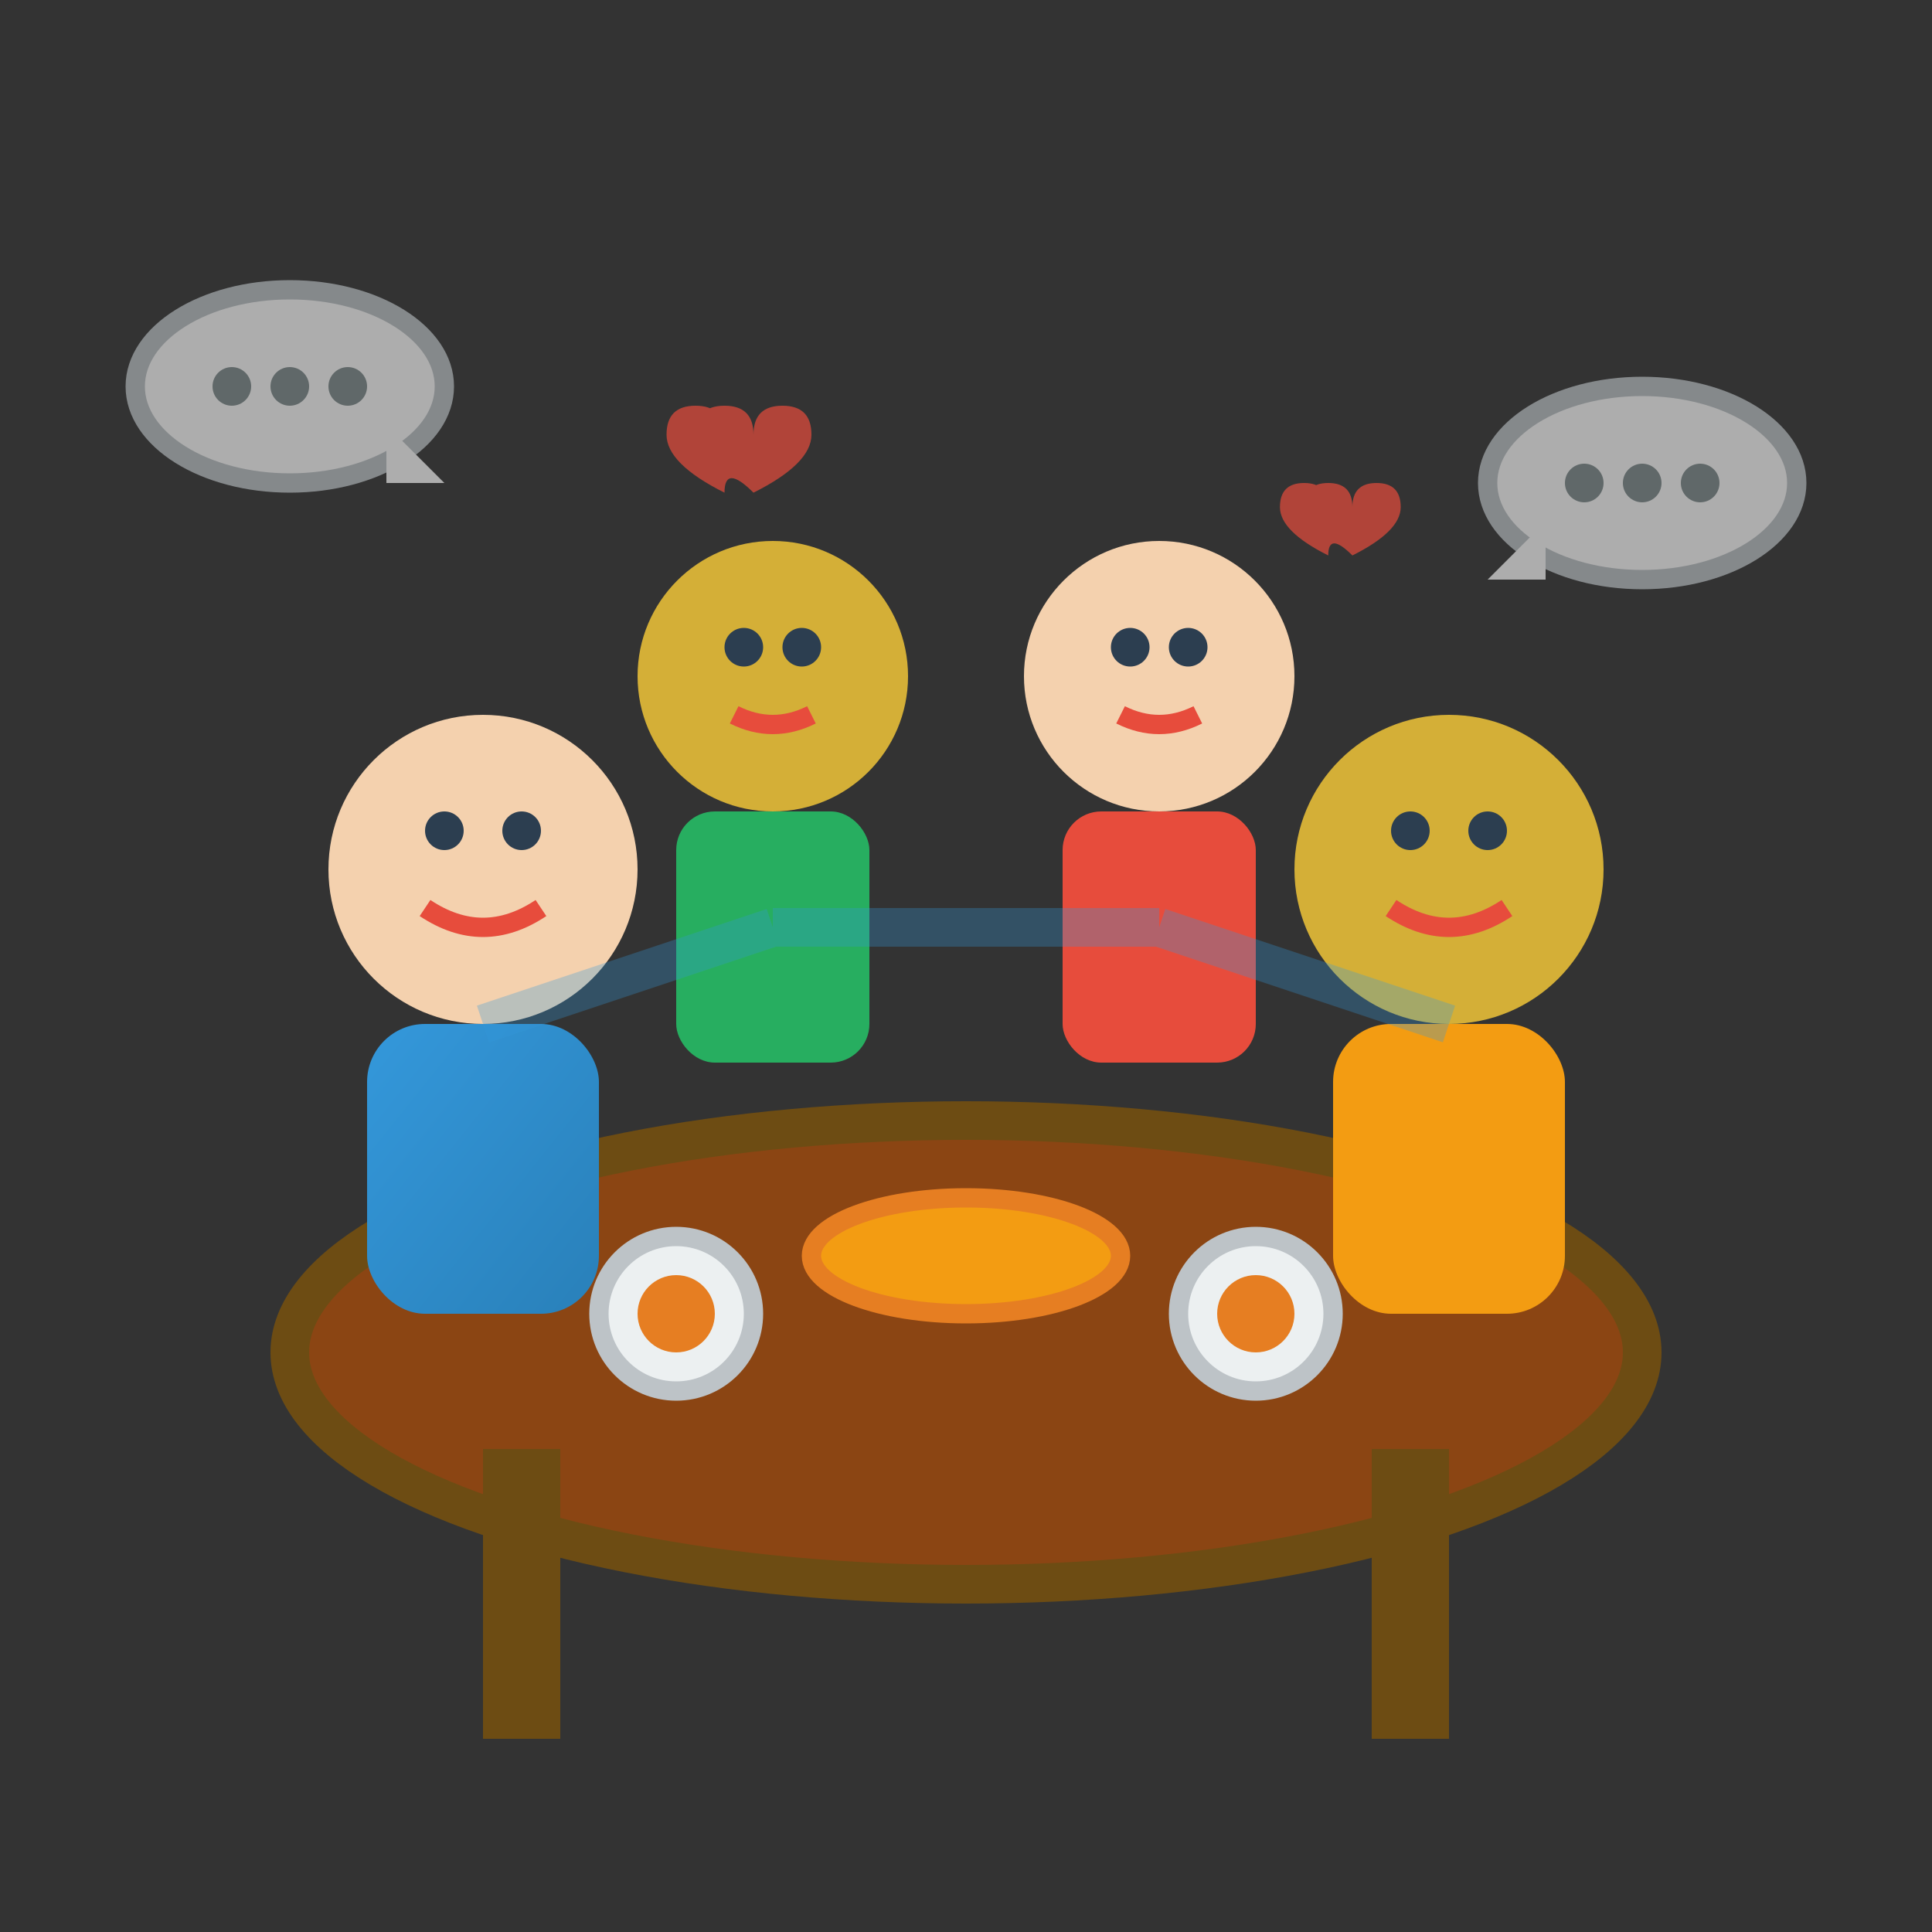
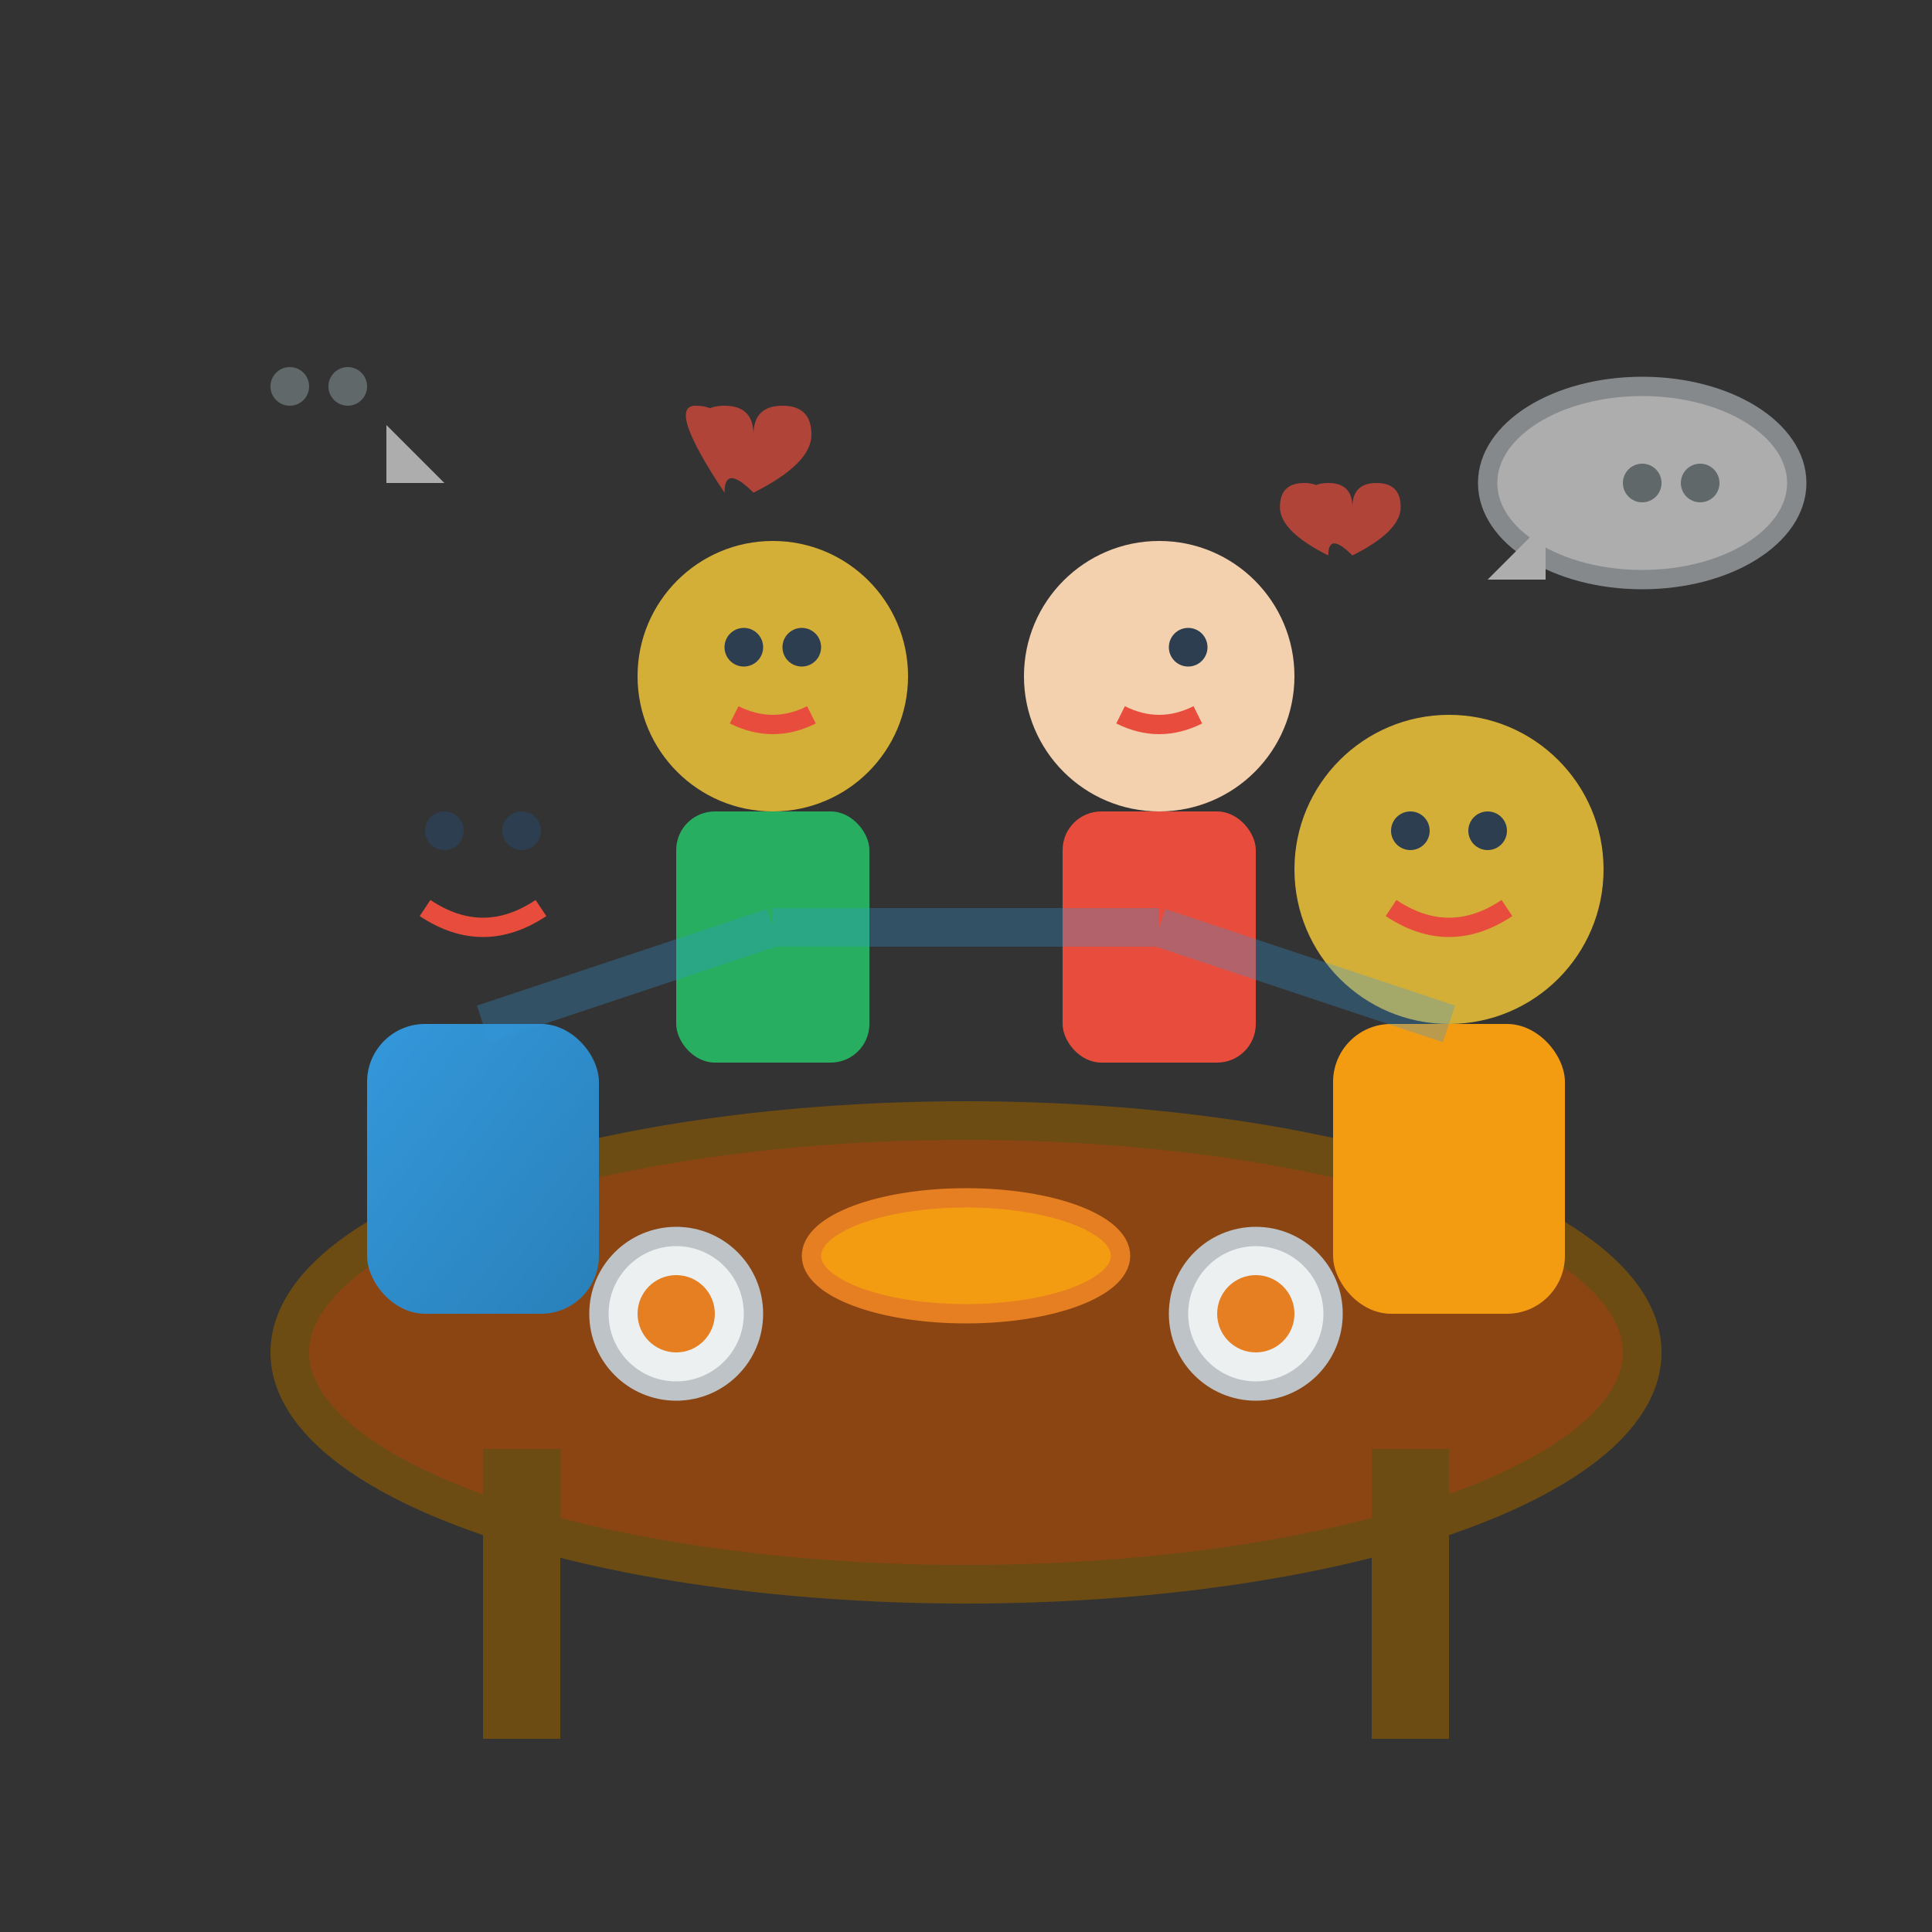
<svg xmlns="http://www.w3.org/2000/svg" viewBox="0 0 100 100" width="100" height="100">
  <rect x="0" y="0" width="100" height="100" fill="#333333" stroke="none" />
  <defs>
    <linearGradient id="communityGradient" x1="0%" y1="0%" x2="100%" y2="100%">
      <stop offset="0%" style="stop-color:#3498db;stop-opacity:1" />
      <stop offset="100%" style="stop-color:#2980b9;stop-opacity:1" />
    </linearGradient>
  </defs>
  <ellipse cx="50" cy="70" rx="35" ry="12" fill="#8b4513" stroke="#6d4c13" stroke-width="2" />
  <rect x="25" y="75" width="4" height="15" fill="#6d4c13" />
  <rect x="71" y="75" width="4" height="15" fill="#6d4c13" />
  <g transform="translate(25, 45)">
-     <circle cx="0" cy="0" r="8" fill="#f4d1ae" />
    <rect x="-6" y="8" width="12" height="15" rx="3" fill="url(#communityGradient)" />
    <circle cx="-2" cy="-2" r="1" fill="#2c3e50" />
    <circle cx="2" cy="-2" r="1" fill="#2c3e50" />
    <path d="M-3 2 Q0 4 3 2" stroke="#e74c3c" stroke-width="1" fill="none" />
  </g>
  <g transform="translate(40, 35)">
    <circle cx="0" cy="0" r="7" fill="#d4af37" />
    <rect x="-5" y="7" width="10" height="13" rx="2" fill="#27ae60" />
    <circle cx="-1.5" cy="-1.5" r="1" fill="#2c3e50" />
    <circle cx="1.5" cy="-1.5" r="1" fill="#2c3e50" />
    <path d="M-2 2 Q0 3 2 2" stroke="#e74c3c" stroke-width="1" fill="none" />
  </g>
  <g transform="translate(60, 35)">
    <circle cx="0" cy="0" r="7" fill="#f4d1ae" />
    <rect x="-5" y="7" width="10" height="13" rx="2" fill="#e74c3c" />
-     <circle cx="-1.5" cy="-1.5" r="1" fill="#2c3e50" />
    <circle cx="1.5" cy="-1.5" r="1" fill="#2c3e50" />
    <path d="M-2 2 Q0 3 2 2" stroke="#e74c3c" stroke-width="1" fill="none" />
  </g>
  <g transform="translate(75, 45)">
    <circle cx="0" cy="0" r="8" fill="#d4af37" />
    <rect x="-6" y="8" width="12" height="15" rx="3" fill="#f39c12" />
    <circle cx="-2" cy="-2" r="1" fill="#2c3e50" />
    <circle cx="2" cy="-2" r="1" fill="#2c3e50" />
    <path d="M-3 2 Q0 4 3 2" stroke="#e74c3c" stroke-width="1" fill="none" />
  </g>
  <ellipse cx="50" cy="65" rx="8" ry="3" fill="#f39c12" stroke="#e67e22" stroke-width="1" />
  <circle cx="35" cy="68" r="4" fill="#ecf0f1" stroke="#bdc3c7" stroke-width="1" />
  <circle cx="65" cy="68" r="4" fill="#ecf0f1" stroke="#bdc3c7" stroke-width="1" />
  <circle cx="35" cy="68" r="2" fill="#e67e22" />
  <circle cx="65" cy="68" r="2" fill="#e67e22" />
  <g opacity="0.7">
-     <path d="M20 25 Q20 20 25 20 Q30 20 30 25 Q30 20 35 20 Q40 20 40 25 Q40 30 30 35 Q25 30 25 35 Q15 30 15 25 Q15 20 20 20 Q25 20 25 25" fill="#e74c3c" transform="scale(0.3) translate(100, 50)" />
+     <path d="M20 25 Q20 20 25 20 Q30 20 30 25 Q30 20 35 20 Q40 20 40 25 Q40 30 30 35 Q25 30 25 35 Q15 20 20 20 Q25 20 25 25" fill="#e74c3c" transform="scale(0.3) translate(100, 50)" />
    <path d="M20 25 Q20 20 25 20 Q30 20 30 25 Q30 20 35 20 Q40 20 40 25 Q40 30 30 35 Q25 30 25 35 Q15 30 15 25 Q15 20 20 20 Q25 20 25 25" fill="#e74c3c" transform="scale(0.25) translate(250, 80)" />
  </g>
  <g opacity="0.6">
-     <ellipse cx="15" cy="20" rx="8" ry="5" fill="#ffffff" stroke="#bdc3c7" stroke-width="1" />
    <polygon points="20,22 23,25 20,25" fill="#ffffff" />
-     <circle cx="12" cy="20" r="1" fill="#7f8c8d" />
    <circle cx="15" cy="20" r="1" fill="#7f8c8d" />
    <circle cx="18" cy="20" r="1" fill="#7f8c8d" />
    <ellipse cx="85" cy="25" rx="8" ry="5" fill="#ffffff" stroke="#bdc3c7" stroke-width="1" />
    <polygon points="80,27 77,30 80,30" fill="#ffffff" />
-     <circle cx="82" cy="25" r="1" fill="#7f8c8d" />
    <circle cx="85" cy="25" r="1" fill="#7f8c8d" />
    <circle cx="88" cy="25" r="1" fill="#7f8c8d" />
  </g>
  <g opacity="0.3">
    <line x1="25" y1="53" x2="40" y2="48" stroke="#3498db" stroke-width="2" />
    <line x1="40" y1="48" x2="60" y2="48" stroke="#3498db" stroke-width="2" />
    <line x1="60" y1="48" x2="75" y2="53" stroke="#3498db" stroke-width="2" />
  </g>
</svg>